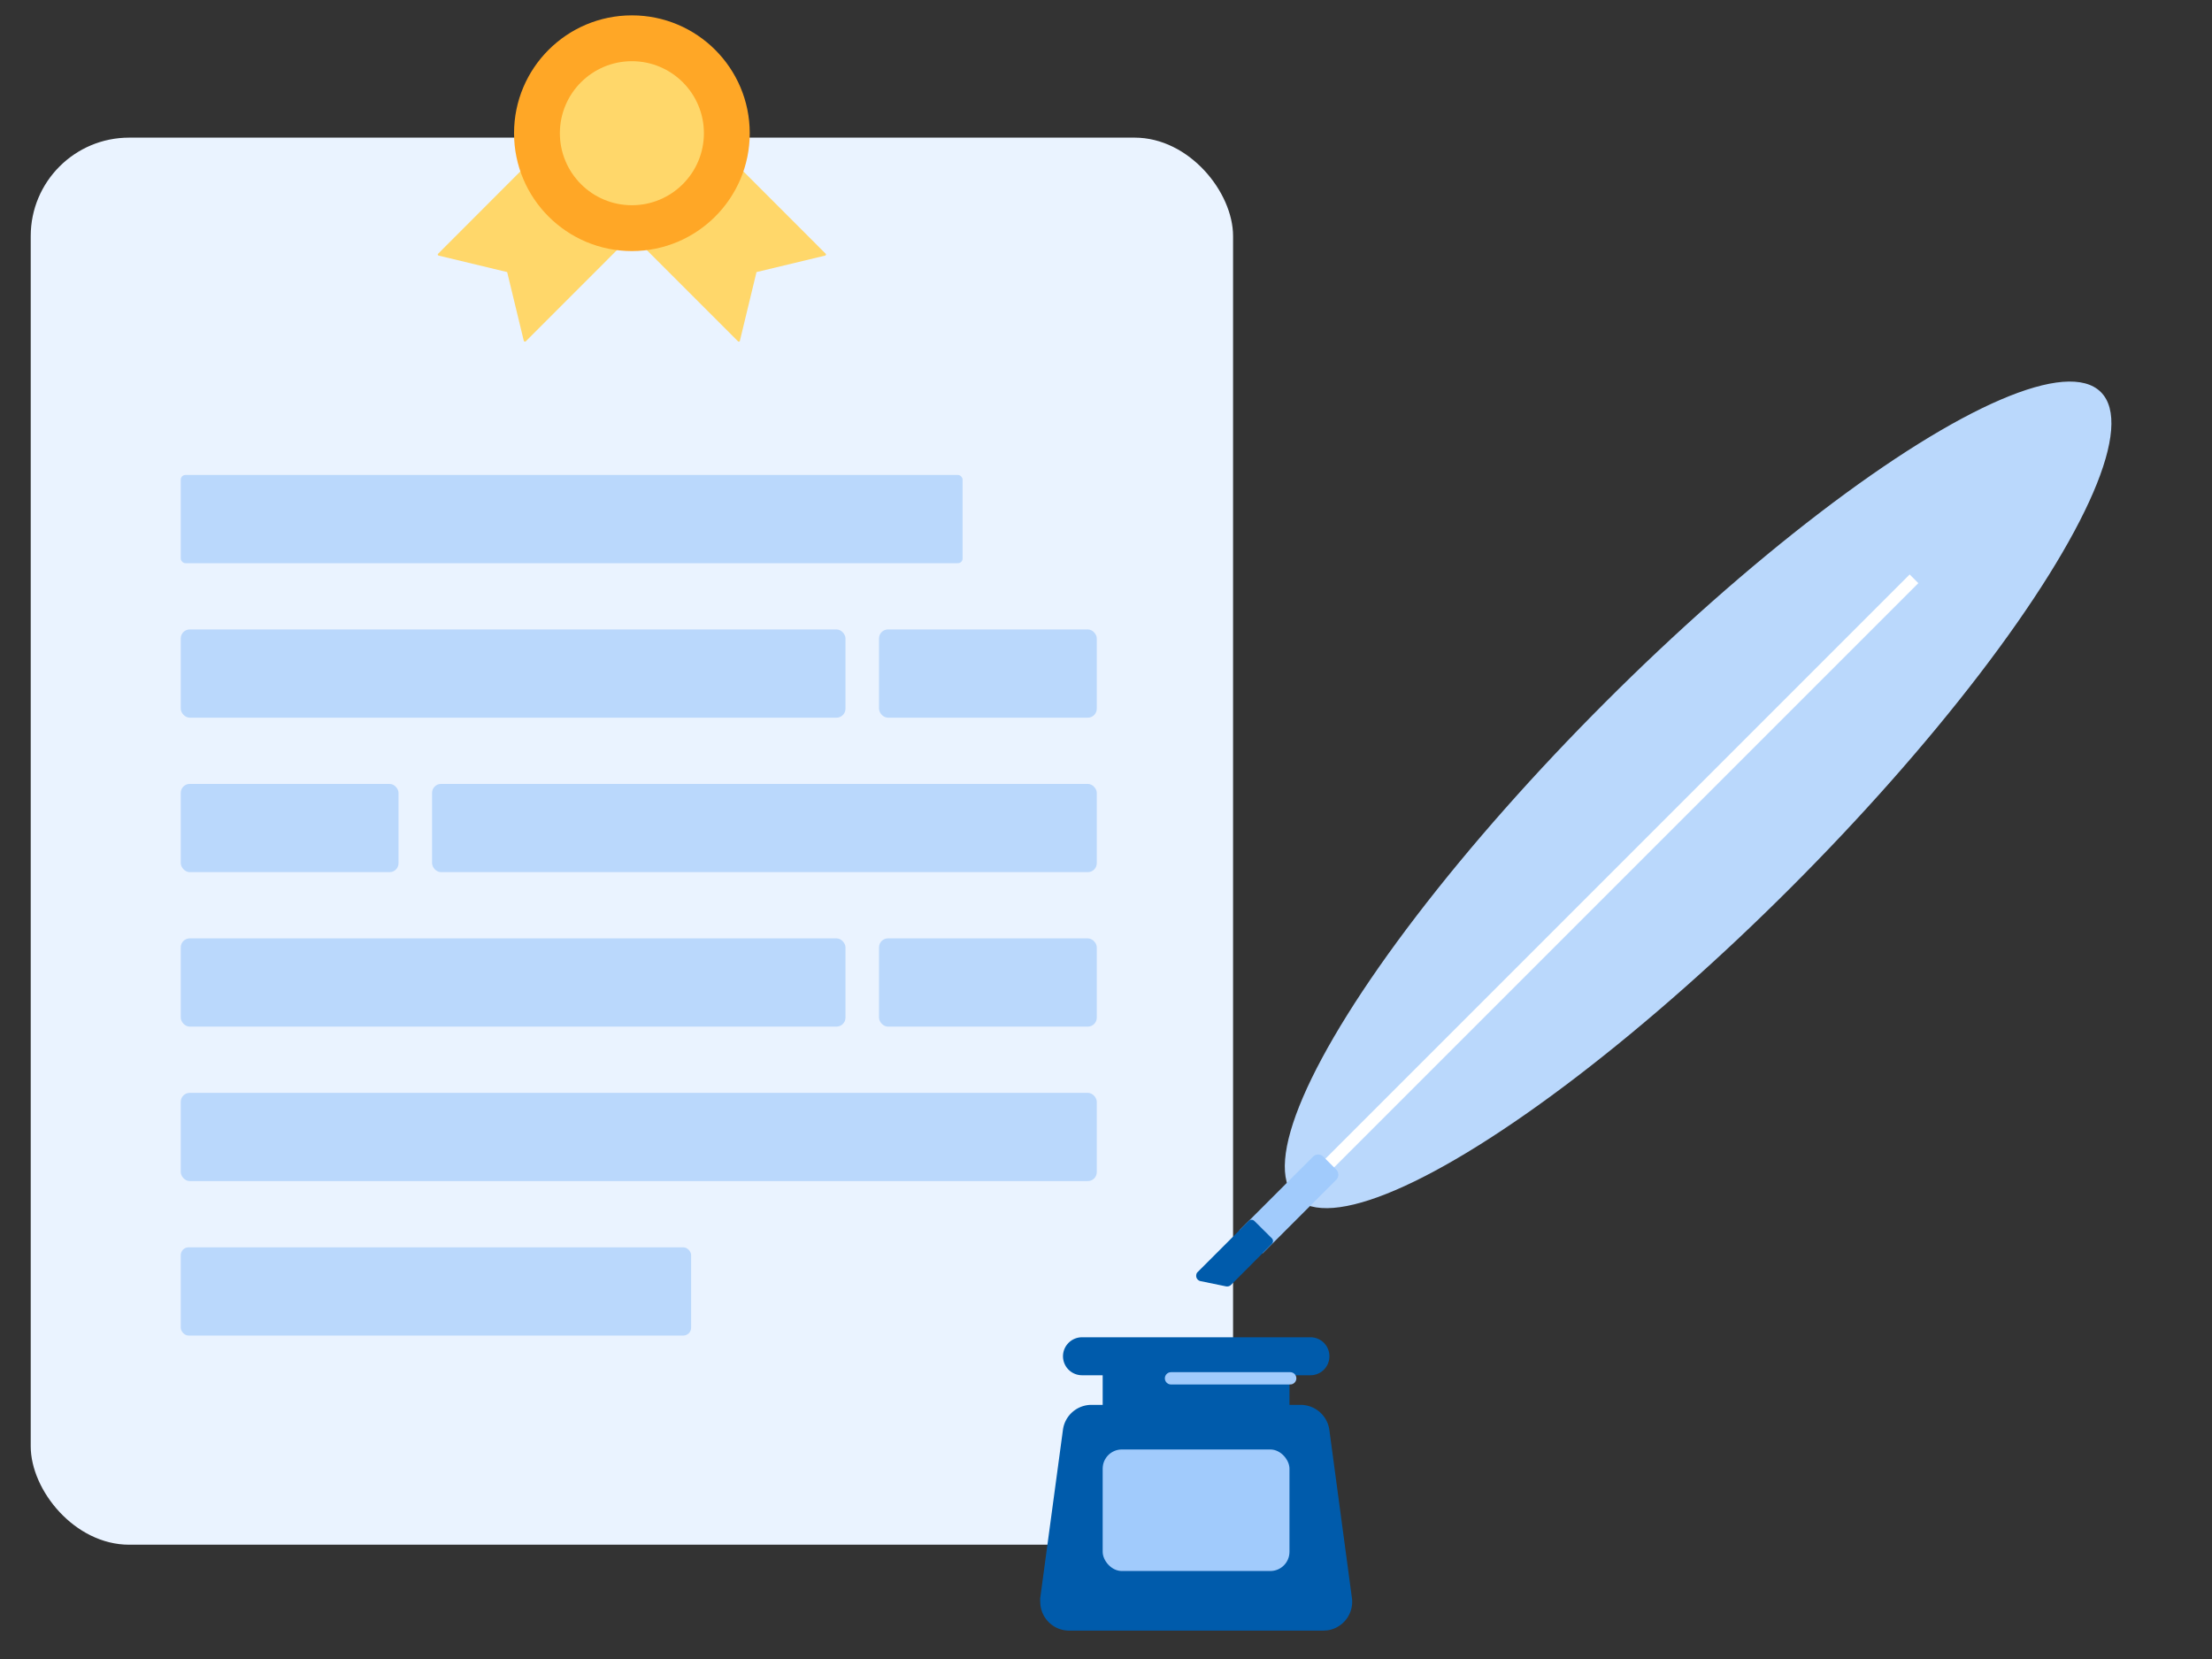
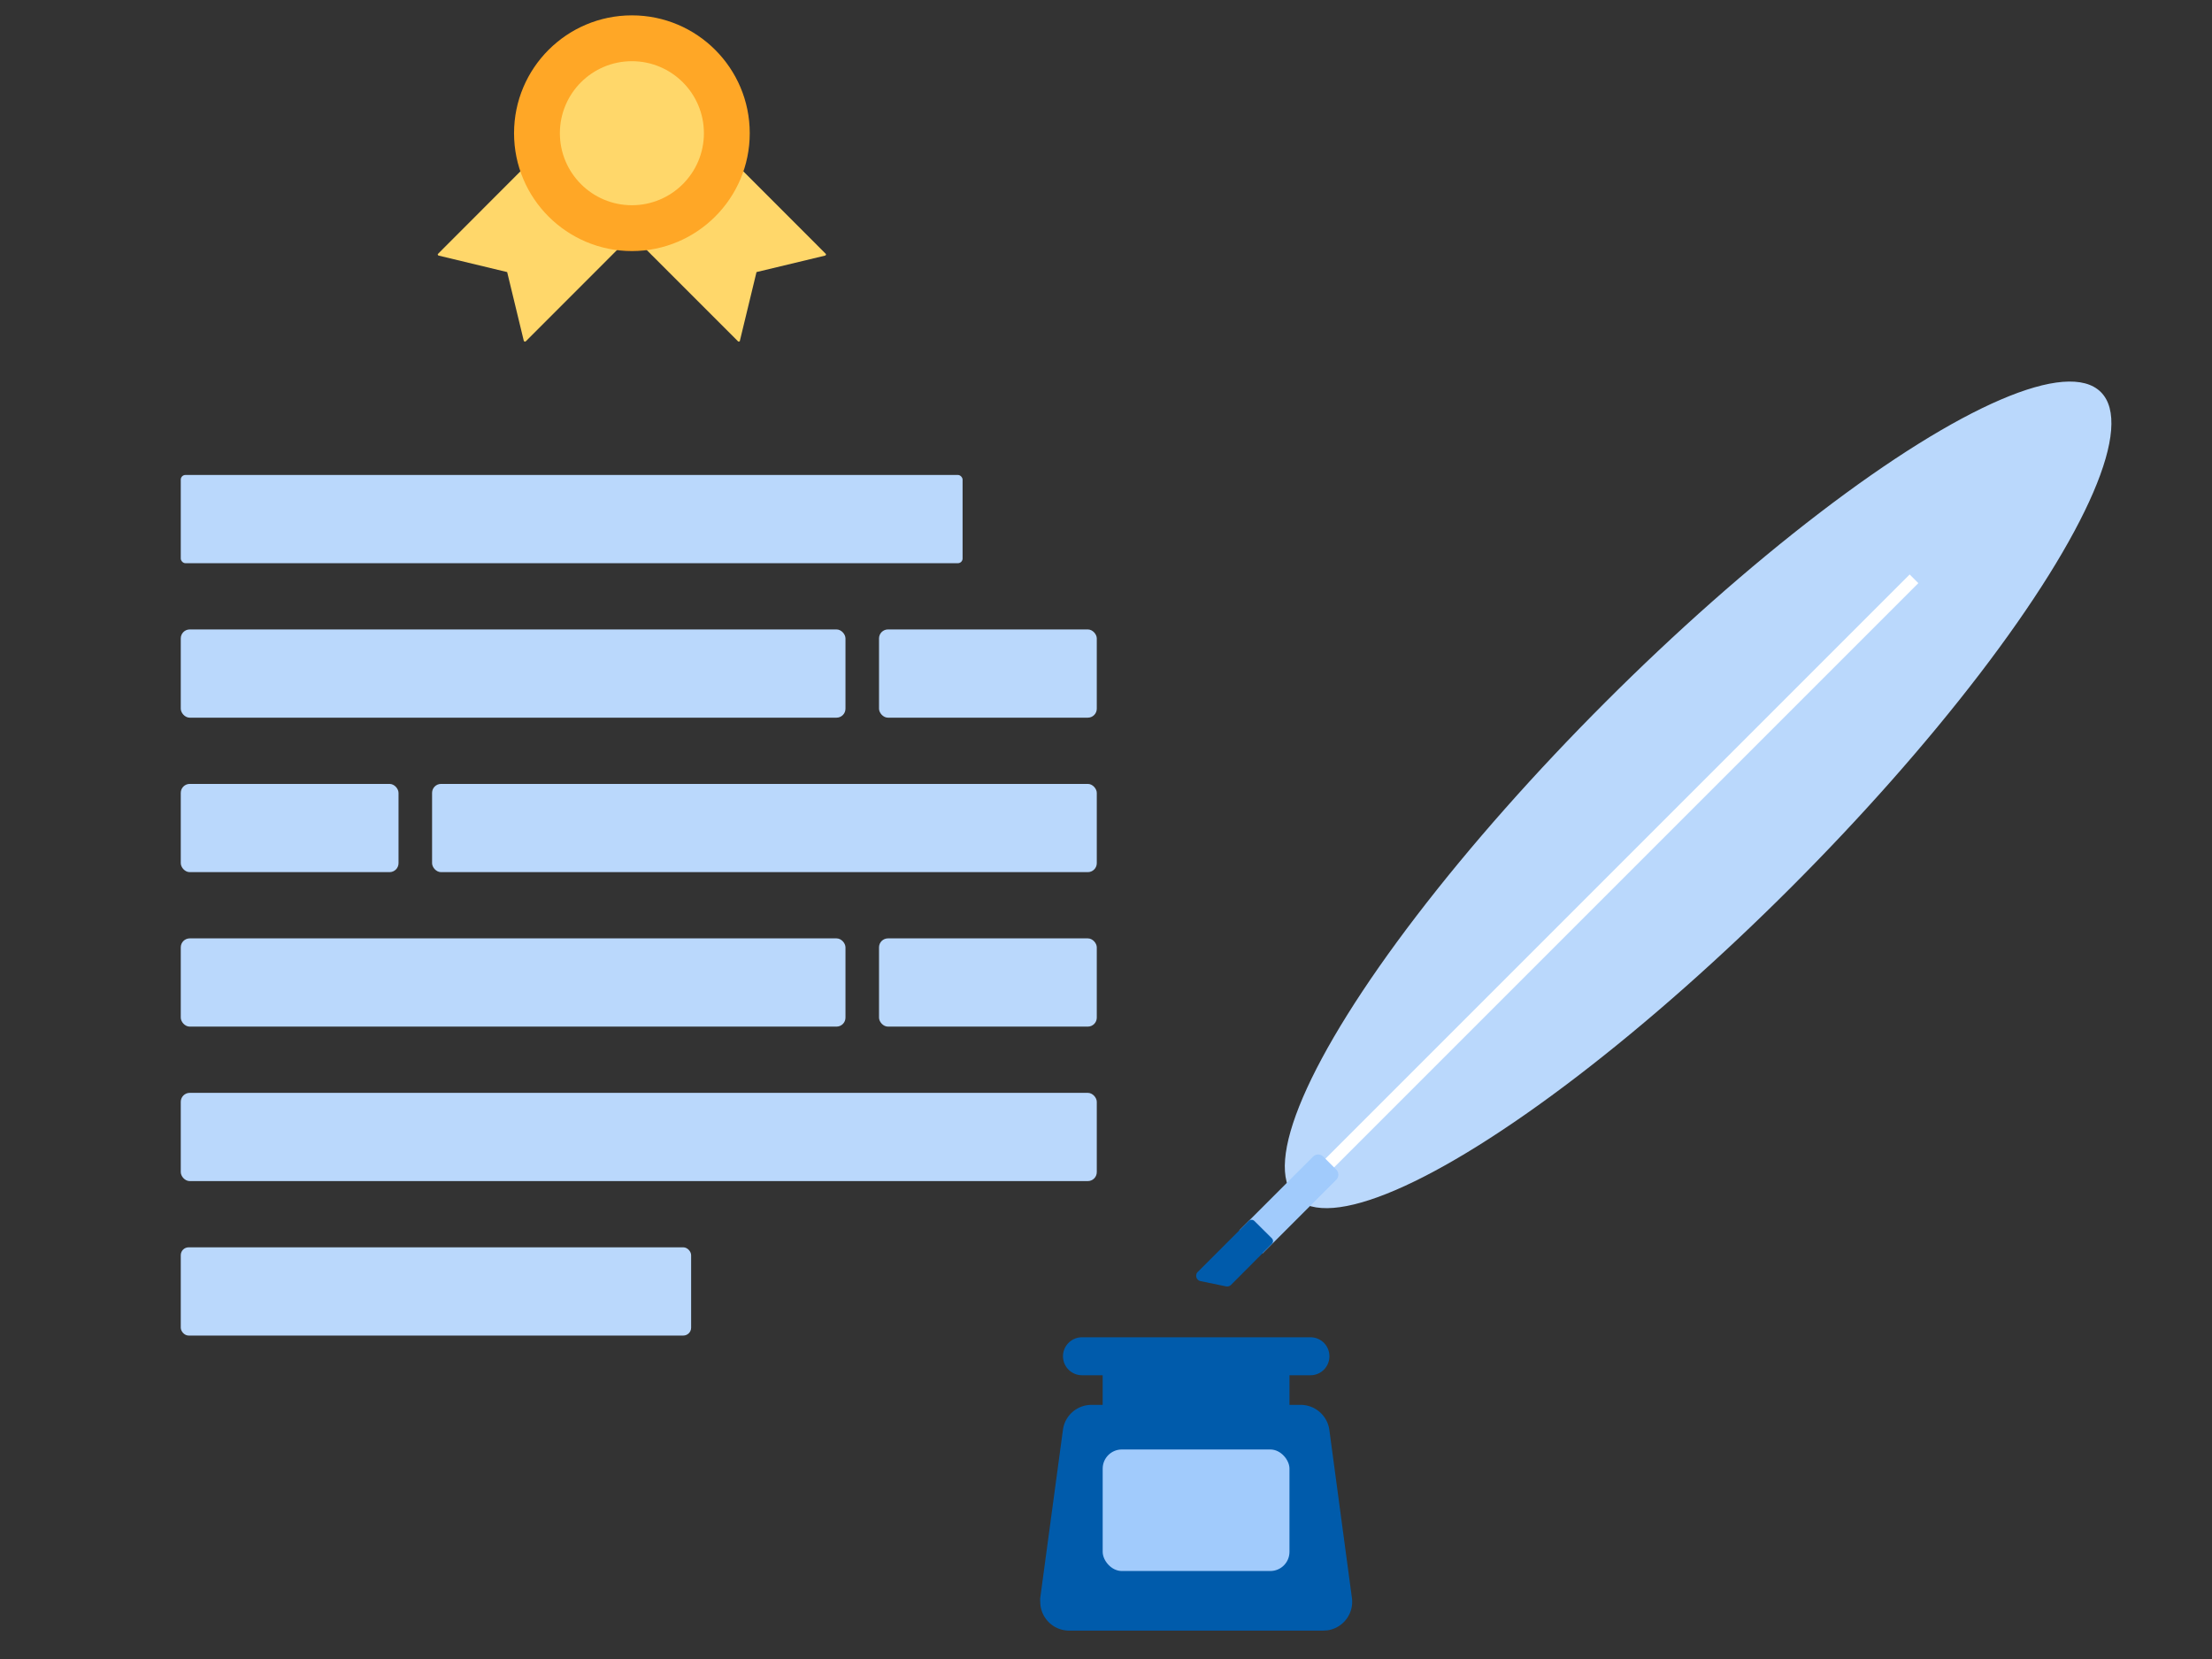
<svg xmlns="http://www.w3.org/2000/svg" width="144" height="108">
  <rect width="100%" height="100%" fill="#333333" stroke="none" />
  <g fill="none" fill-rule="evenodd">
    <g fill-rule="nonzero" transform="translate(2 1)">
-       <rect width="78.272" height="91.6" y="7.96" fill="#EAF3FF" rx="6.408" />
      <rect width="43.272" height="5.744" x="9.768" y="39.976" fill="#BAD8FC" rx=".584" />
      <rect width="43.272" height="5.744" x="9.768" y="60.088" fill="#BAD8FC" rx=".584" />
      <rect width="33.224" height="5.744" x="9.768" y="80.2" fill="#BAD8FC" rx=".512" />
      <rect width="14.176" height="5.744" x="55.224" y="39.976" fill="#BAD8FC" rx=".584" />
      <rect width="14.176" height="5.744" x="55.224" y="60.088" fill="#BAD8FC" rx=".584" />
      <rect width="43.272" height="5.744" x="26.128" y="50.032" fill="#BAD8FC" rx=".584" />
      <rect width="59.632" height="5.744" x="9.768" y="70.144" fill="#BAD8FC" rx=".584" />
      <rect width="14.176" height="5.744" x="9.768" y="50.032" fill="#BAD8FC" rx=".584" />
      <rect width="50.896" height="5.744" x="9.768" y="29.92" fill="#BAD8FC" rx=".304" />
      <g transform="translate(26.4)">
        <path fill="#FFD76A" d="M5.696 21.176l-1.08-4.464L.16 15.64a.075.075 0 01-.05-.04.076.076 0 01-.006-.064L10.88 4.744l5.712 5.704-10.76 10.768a.08.08 0 01-.112 0s-.016-.024-.024-.04z" />
        <path fill="#FFD76A" d="M19.768 21.176l1.08-4.464 4.464-1.072a.087.087 0 00.056-.104L14.584 4.744l-5.712 5.704L19.64 21.216c.031.03.08.03.112 0a.04.04 0 00.016-.04z" />
        <circle cx="12.736" cy="7.672" r="7.672" fill="#FFA726" />
        <circle cx="12.736" cy="7.672" r="4.688" fill="#FFD76A" />
      </g>
    </g>
    <g transform="translate(77.2 19.4)">
      <ellipse cx="33.346" cy="32.345" fill="#BAD8FC" fill-rule="nonzero" rx="37.08" ry="8.536" transform="rotate(-45 33.346 32.345)" />
      <path stroke="#FFF" stroke-width=".8" d="M8.304 57.376L47.4 18.28" />
      <path fill="#A1CBFC" fill-rule="nonzero" d="M8.944 55.896l.848.848a.472.472 0 010 .656l-4.8 4.8-1.512-1.504 4.8-4.8a.472.472 0 01.664 0z" />
-       <path fill="#005BAB" fill-rule="nonzero" d="M2.624 64.344L.952 64a.353.353 0 01-.272-.424.281.281 0 01.096-.176l3.312-3.312a.266.266 0 01.188-.079c.07 0 .138.029.188.079l1.128 1.12c.05.05.079.117.079.188 0 .07-.029.138-.079.188L2.944 64.24a.37.37 0 01-.32.104z" />
+       <path fill="#005BAB" fill-rule="nonzero" d="M2.624 64.344L.952 64a.353.353 0 01-.272-.424.281.281 0 01.096-.176l3.312-3.312a.266.266 0 01.188-.079c.07 0 .138.029.188.079l1.128 1.12c.05.05.079.117.079.188 0 .07-.029.138-.079.188L2.944 64.24a.37.37 0 01-.32.104" />
    </g>
    <g fill-rule="nonzero" transform="translate(67.6 86.6)">
      <path fill="#005BAB" d="M4.184 2.168h12.16v4.56H4.184z" />
      <path fill="#005BAB" d="M18.536 19.552H2a1.88 1.88 0 01-1.88-1.88 1.368 1.368 0 010-.256L1.6 6.456a1.872 1.872 0 011.864-1.6h13.6a1.887 1.887 0 011.872 1.6l1.472 10.96a1.88 1.88 0 01-1.6 2.12l-.272.016zM2.832.456h14.872c.33-.002.646.128.88.36.232.234.362.55.36.88a1.232 1.232 0 01-1.24 1.232H2.832A1.239 1.239 0 011.6 1.696c0-.682.55-1.236 1.232-1.24z" />
      <rect width="12.16" height="7.912" x="4.184" y="7.76" fill="#A1CBFC" rx="1.248" />
    </g>
-     <path stroke="#A1CBFC" stroke-linecap="round" stroke-width=".8" d="M83.992 89.728h-7.76" />
  </g>
</svg>